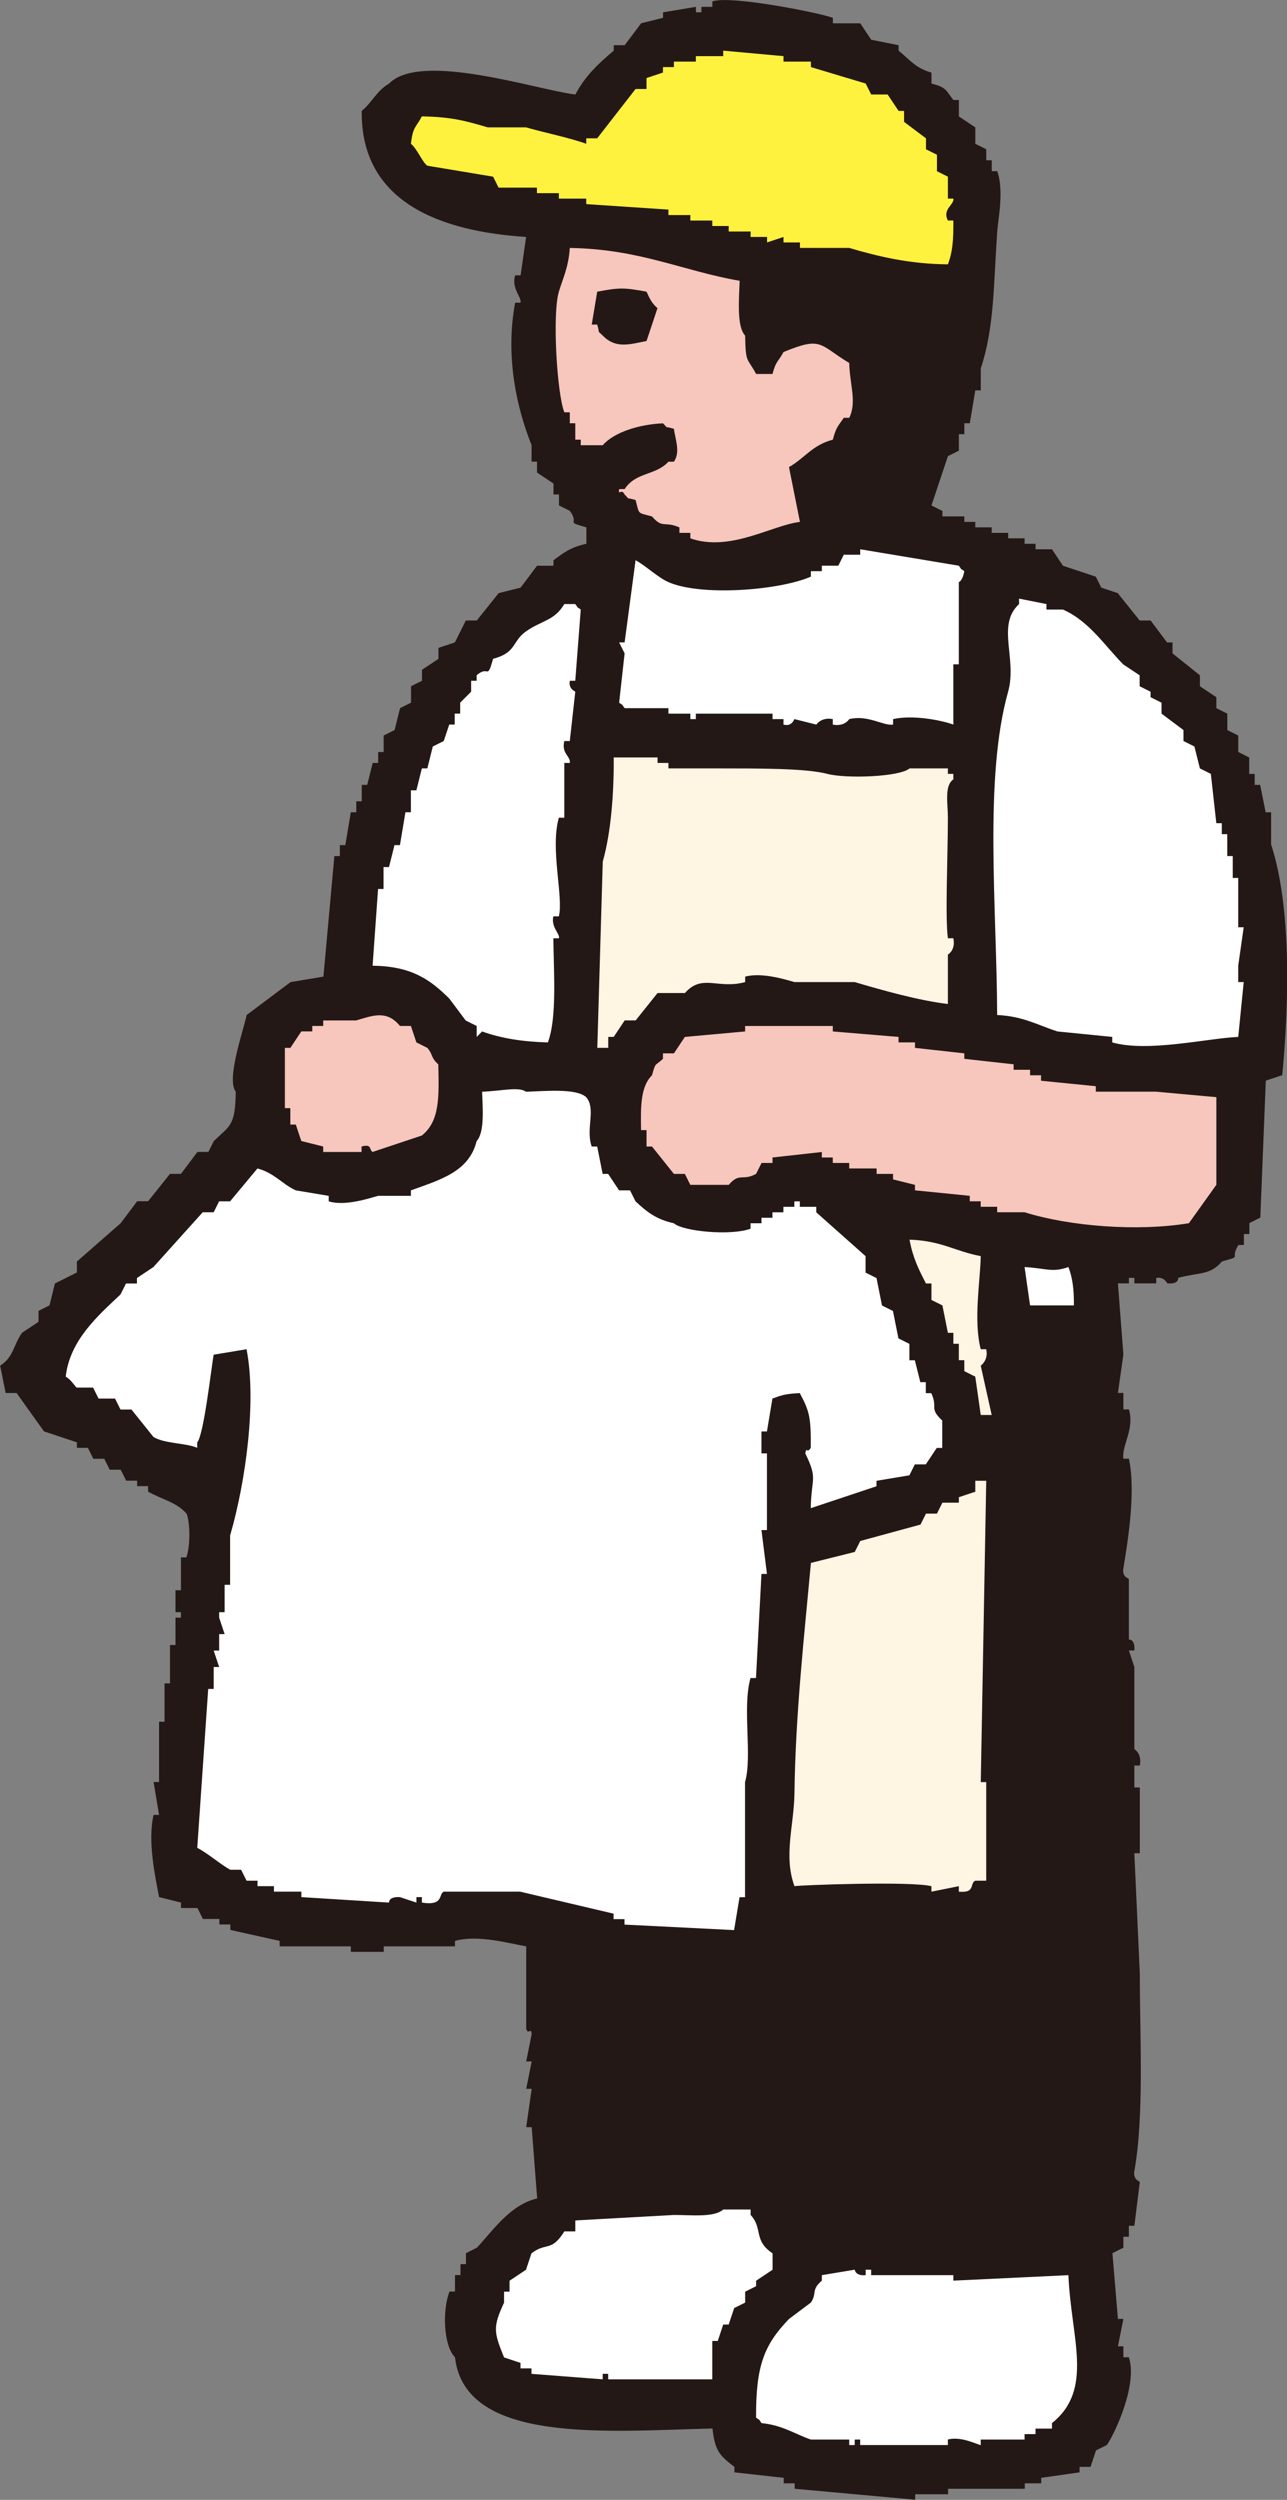
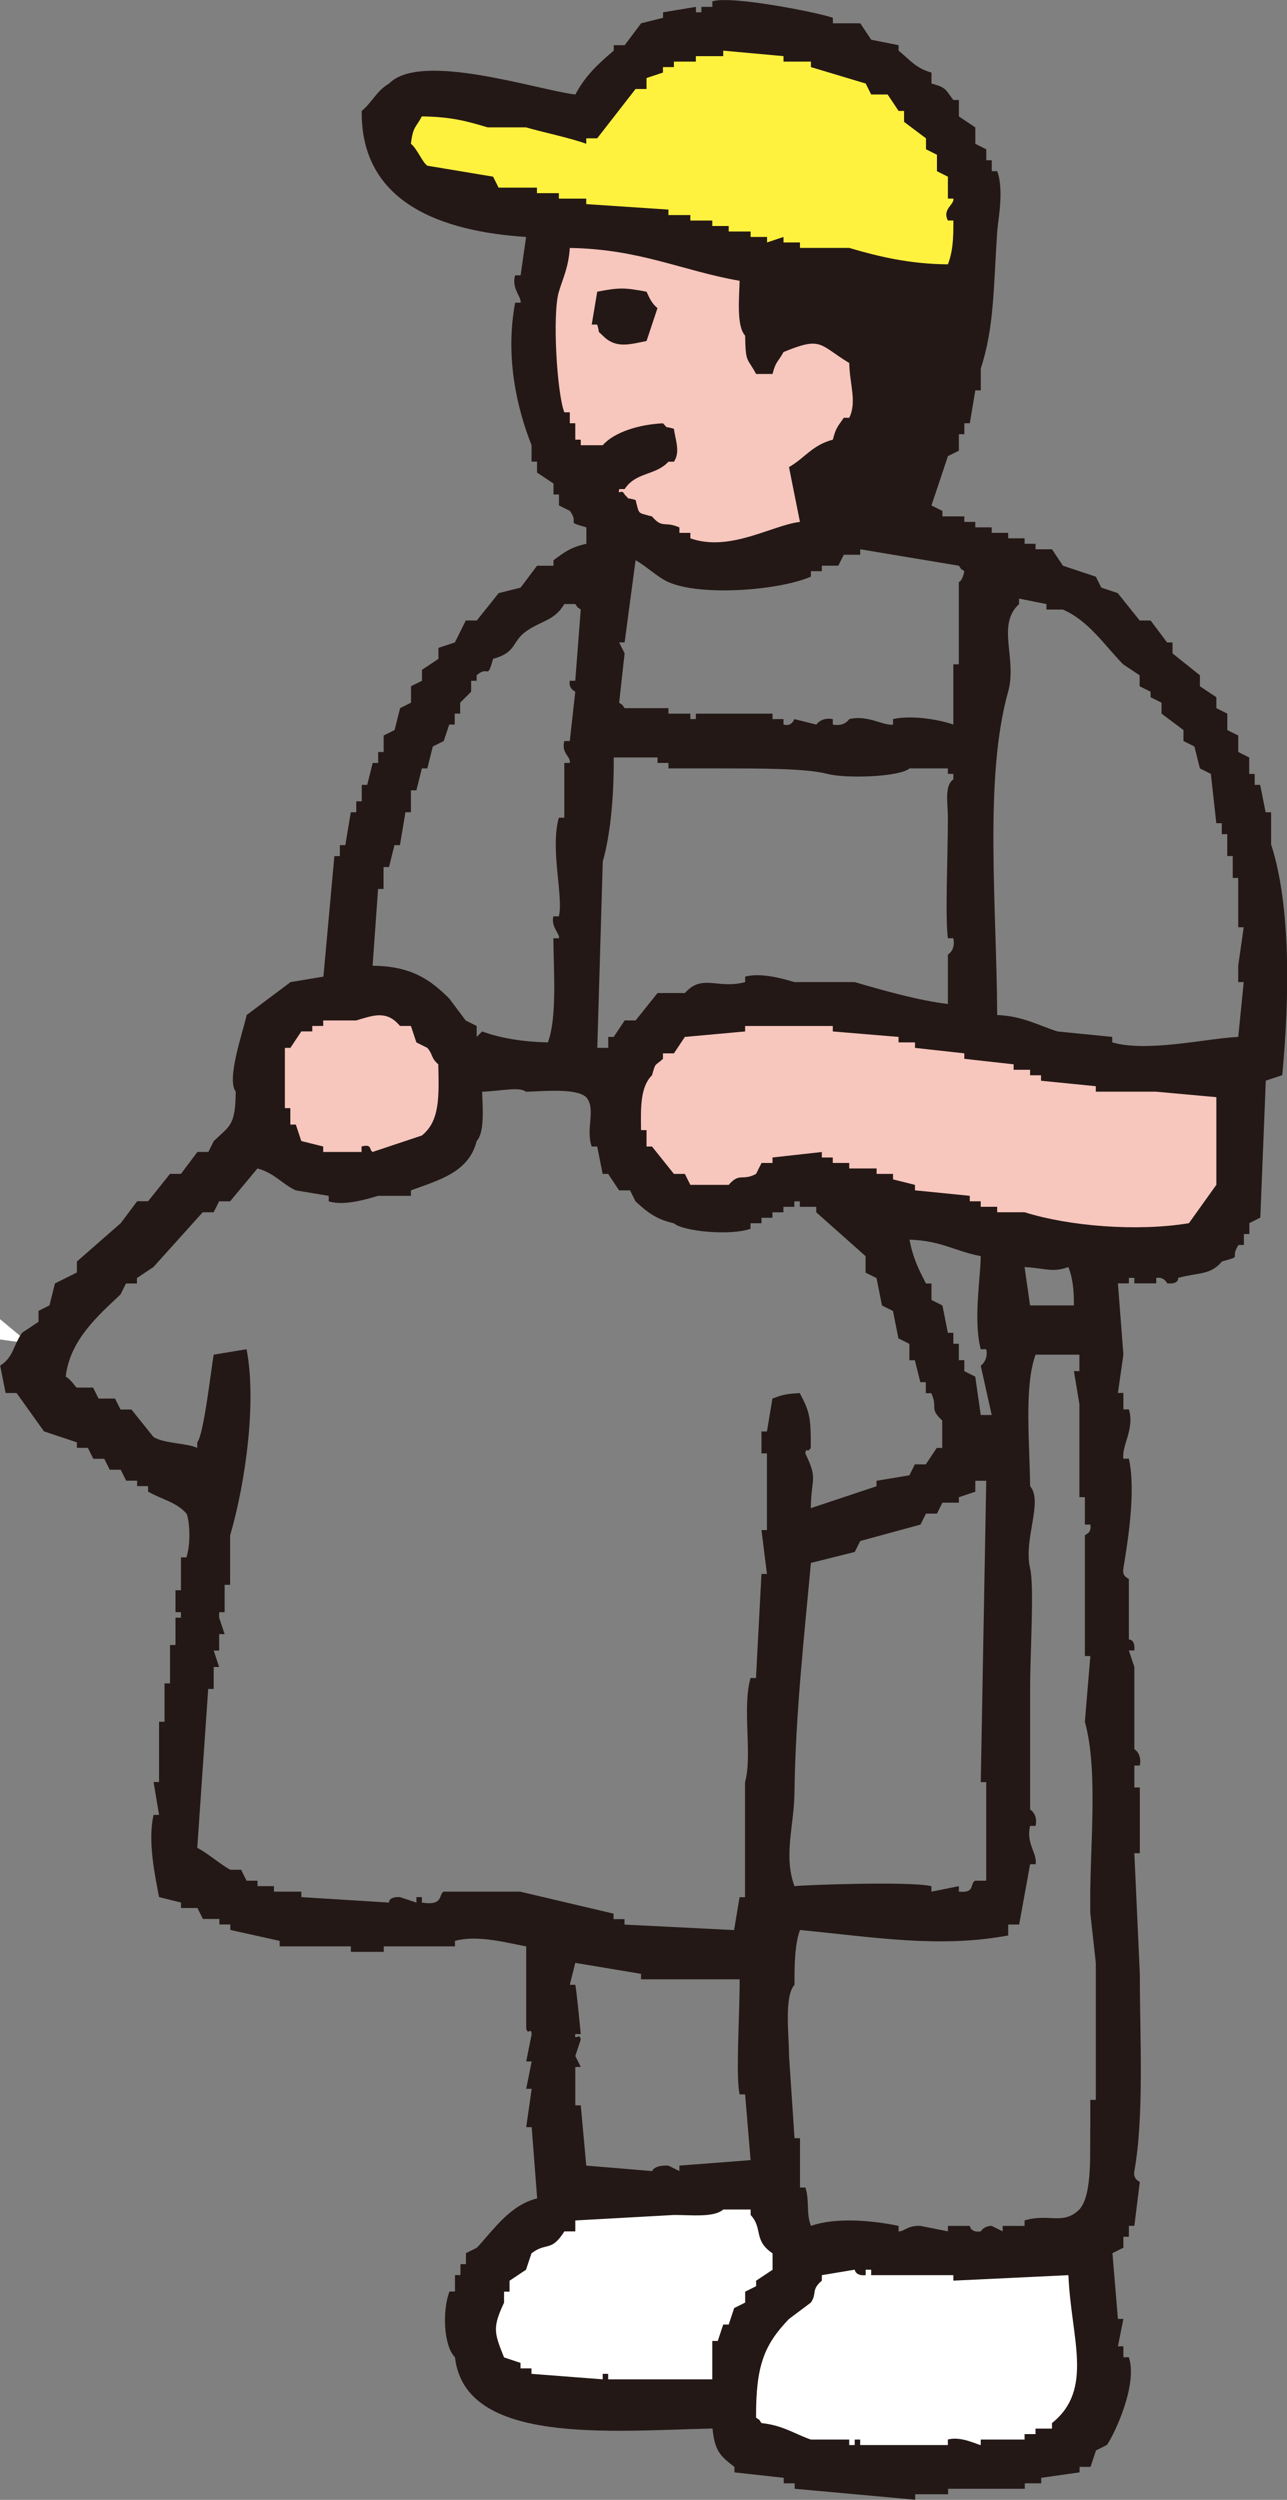
<svg xmlns="http://www.w3.org/2000/svg" id="_レイヤー_2" viewBox="0 0 47.238 91.75">
  <rect x="0" y="0" width="47.238" height="91.75" fill="#808080" stroke="none" />
  <defs>
    <style>.cls-1{fill:#fff5e3;}.cls-1,.cls-2,.cls-3,.cls-4,.cls-5{fill-rule:evenodd;stroke-width:0px;}.cls-2{fill:#231815;}.cls-3{fill:#fff23f;}.cls-4{fill:#fff;}.cls-5{fill:#f7c6bd;}</style>
  </defs>
  <g id="_レイヤー_1-2">
    <path class="cls-4" d="M20.905,80.301l7.585-.217.65,2.601,10.619-.433.65,5.851s.433,1.625-3.901,2.276c-4.334.65-9.102-.325-9.102-.325l-.542-1.95s-7.368.542-8.235-.542-1.625-1.084-1.3-2.492,3.576-4.768,3.576-4.768Z" />
-     <path class="cls-2" d="M34.559,49.31c.542.108,5.851-.433,5.851-.433l.65,30.558s-1.192,2.817-1.3,2.817-7.26.108-7.26.108l-3.359.325-.65-2.601-7.585.217-.975-12.136,14.629-18.855Z" />
-     <path class="cls-4" d="M12.778,35.765s.867-5.31,1.95-7.802,2.059-4.118,4.226-5.851c2.167-1.734,7.802-2.926,8.127-3.034s7.152.542,10.077,1.3,5.635,4.226,7.152,5.851c1.517,1.625,2.167,8.344,2.167,8.344l-.217,4.226-6.068.975.217,9.102h-8.235l-19.396-13.112Z" />
-     <polygon class="cls-1" points="22.097 26.771 35.751 27.53 35.751 38.908 36.834 47.685 36.943 70.332 21.664 69.465 20.905 38.691 22.097 26.771" />
-     <path class="cls-4" d="M1.076,49.31l9.427-8.344,7.043-2.276,6.827,1.409,7.585,4.334,3.684,8.56-4.009,2.709-2.817,1.192-.759,14.845s-7.694-1.084-10.619-1.3c-2.926-.217-6.502.108-9.319-.759-2.817-.867-2.167-1.95-2.167-1.95l1.734-13.328-6.502-3.576-.108-1.517Z" />
+     <path class="cls-4" d="M1.076,49.31s-7.694-1.084-10.619-1.3c-2.926-.217-6.502.108-9.319-.759-2.817-.867-2.167-1.95-2.167-1.95l1.734-13.328-6.502-3.576-.108-1.517Z" />
    <path class="cls-5" d="M9.528,39.449s.325-1.842,2.059-2.709,3.576-.542,4.551.433,1.625,4.659-.433,5.635-4.443.325-5.526-.433c-1.084-.759-.65-2.926-.65-2.926Z" />
    <path class="cls-5" d="M22.639,40.533s.433-2.817,2.817-3.468c2.384-.65,20.047,2.492,20.047,2.492,0,0,.433,4.985-1.084,5.851s-14.954-2.384-14.954-2.384c0,0-2.601,1.625-4.659.867s-2.167-3.359-2.167-3.359Z" />
    <path class="cls-5" d="M19.497,10.084l1.409-1.95,12.786,2.926-1.3,5.743s-1.625,3.034-4.118,3.793-5.743-.975-7.043-2.601-1.842-5.093-1.842-5.093l.108-2.817Z" />
    <path class="cls-3" d="M14.404,5.966s-1.084-.759.217-1.734c1.3-.975,7.043.108,7.043.108,0,0,3.034-4.334,6.285-3.576s6.502,2.492,7.152,4.226.433,5.743.433,5.743l-19.18-3.468-1.95-1.3Z" />
    <path class="cls-2" d="M46.655,31.018v-1.207h-.201c-.067-.335-.134-.67-.201-1.005h-.201v-.402h-.201v-.603c-.134-.067-.268-.134-.402-.201v-.604c-.134-.067-.268-.134-.402-.201v-.603c-.134-.067-.268-.134-.402-.201v-.402c-.201-.134-.402-.268-.604-.402v-.402c-.335-.268-.67-.536-1.005-.805v-.402h-.201c-.201-.268-.402-.537-.603-.805h-.402c-.268-.335-.536-.67-.805-1.005-.201-.067-.402-.134-.603-.201-.067-.134-.134-.268-.201-.402-.402-.134-.804-.268-1.207-.402-.134-.201-.268-.402-.402-.604h-.603v-.201h-.402v-.201h-.604v-.201h-.603v-.201h-.604v-.201h-.402v-.201h-.804v-.201c-.134-.067-.268-.134-.402-.201.201-.603.402-1.207.604-1.81.134-.067.268-.134.402-.201v-.604h.201v-.402h.201c.067-.402.134-.805.201-1.207h.201v-.805c.501-1.508.466-3.04.604-5.027.029-.428.257-1.504,0-2.212h-.201v-.402h-.201v-.402c-.134-.067-.268-.134-.402-.201v-.603c-.201-.134-.402-.268-.603-.402v-.603h-.201c-.293-.369-.244-.459-.805-.604v-.402c-.598-.17-.787-.469-1.207-.804v-.201c-.335-.067-.67-.134-1.005-.201-.134-.201-.268-.402-.402-.603h-1.005v-.201c-.502-.187-3.743-.833-4.424-.604v.201h-.402v.201h-.201v-.201c-.402.067-.805.134-1.207.201v.201c-.268.067-.537.134-.805.201-.201.268-.402.536-.603.804h-.402v.201c-.568.479-1.047.923-1.408,1.609-1.378-.161-5.674-1.597-6.837-.402-.466.272-.616.683-1.005,1.005-.042,3.384,2.944,4.425,6.033,4.625-.067.469-.134.938-.201,1.408h-.201c-.144.48.234.783.201,1.005h-.201c-.362,1.935.037,3.809.603,5.229v.604h.201v.402c.201.134.402.268.604.402v.402h.201v.402c.134.067.268.134.402.201.374.523-.216.365.604.604v.603c-.576.123-.817.316-1.207.604v.201h-.604c-.201.268-.402.536-.603.804-.268.067-.537.134-.805.201-.268.335-.536.67-.804,1.005h-.402c-.134.268-.268.537-.402.805-.201.067-.402.134-.603.201v.402c-.201.134-.402.268-.604.402v.402c-.134.067-.268.134-.402.201v.603c-.134.067-.269.134-.402.201-.067.268-.134.536-.201.804-.134.067-.268.134-.402.201v.604h-.201v.402h-.201c-.067.269-.134.537-.201.805h-.201v.603h-.201v.402h-.201c-.067.402-.134.805-.201,1.207h-.201v.402h-.201c-.134,1.475-.268,2.95-.402,4.424-.402.067-.805.134-1.207.201-.536.402-1.073.804-1.609,1.207-.145.647-.749,2.362-.402,2.815-.016,1.249-.205,1.237-.804,1.81-.067.134-.134.268-.201.402h-.402l-.604.804h-.402c-.268.335-.536.67-.804,1.005h-.402c-.201.268-.402.537-.603.805-.536.469-1.073.938-1.609,1.408v.402c-.268.134-.537.268-.805.402-.067.268-.134.537-.201.805-.134.067-.269.134-.402.201v.402c-.201.134-.402.268-.604.402-.342.491-.301.881-.804,1.207.067.335.134.67.201,1.005h.402c.335.469.67.938,1.006,1.408.402.134.804.268,1.207.402v.201h.402c.067.134.134.268.201.402h.402c.067.134.134.269.201.402h.402c.067.134.134.268.201.402h.402v.201h.402v.201c.513.291,1.039.385,1.408.804.078.102.198.976,0,1.609h-.201v1.207h-.201v.804h.201v.201h-.201v1.005h-.201v1.408h-.201v1.408h-.201v2.212h-.201c.067.402.134.804.201,1.207h-.201c-.228.977.071,2.316.201,3.016.269.067.537.134.805.201v.201h.604c.067.134.134.268.201.402h.604v.201h.402v.201c.603.134,1.207.268,1.81.402v.201h2.614v.201h1.207v-.201h2.614v-.201c.863-.237,2.015.101,2.615.201v3.017c.074.274.166-.081.201.201-.067.335-.134.67-.201,1.005h.201c-.067.335-.134.67-.201,1.005h.201l-.201,1.408h.201c.067.872.134,1.743.201,2.614-1,.244-1.599,1.154-2.212,1.81-.134.067-.268.134-.402.201v.402h-.201v.402h-.201v.604h-.201c-.263.662-.229,1.979.201,2.413.365,3.234,5.719,2.695,9.452,2.614.083.842.298,1.021.804,1.408v.201c.603.067,1.207.134,1.81.201v.201h.402v.201c1.475.134,2.95.268,4.424.402v-.201h1.207v-.201h2.815v-.201h.603v-.201c.469-.067.939-.134,1.408-.201v-.201h.402c.067-.201.134-.402.201-.604.134-.067.268-.134.402-.201.314-.467,1.129-2.233.804-3.218h-.201v-.402h-.201c.067-.335.134-.67.201-1.005h-.201c-.067-.804-.134-1.609-.201-2.413.134-.067.269-.134.402-.201v-.402h.201v-.402h.201c.067-.536.134-1.072.201-1.608-.003-.021-.258-.087-.201-.402.364-2.013.201-4.892.201-7.24-.067-1.475-.134-2.949-.201-4.424h.201v-2.413h-.201v-.805h.201c.088-.439-.201-.601-.201-.604v-3.016c-.067-.201-.134-.402-.201-.604h.201c.038-.423-.201-.402-.201-.402v-2.212c-.012-.053-.256-.064-.201-.402.146-.887.471-2.823.201-4.022h-.201c-.073-.47.421-1.094.201-1.81h-.201v-.604h-.201c.067-.469.134-.938.201-1.408-.067-.871-.134-1.743-.201-2.614h.402v-.201h.201v.201h.804v-.201c.294-.048.402.201.402.201.448.042.402-.201.402-.201.8-.215,1.168-.089,1.609-.603.788-.223.265-.058.603-.604h.201v-.402h.201v-.402c.134-.067.268-.134.402-.201.067-1.676.134-3.352.201-5.027.201-.067.402-.134.604-.201.257-2.723.332-6.168-.402-8.446ZM35.192,20.762c.172.227-.027.031.201.201-.062.364-.201.402-.201.402v3.017h-.201v2.212c-.436-.161-1.487-.367-2.212-.201v.201c-.356.055-.927-.368-1.608-.201-.003 0-.165.286-.604.201v-.201c-.424-.084-.604.201-.604.201-.268-.067-.536-.134-.804-.201-.015.002-.084.286-.402.201v-.201h-.402v-.201h-2.815v.201h-.201v-.201h-.805v-.201h-1.608c-.172-.227.027-.031-.201-.201.067-.603.134-1.207.201-1.81-.067-.134-.134-.268-.201-.402h.201c.134-1.005.268-2.011.402-3.017.385.211.821.635,1.206.804,1.197.527,4.057.308,5.229-.201v-.201h.402v-.201h.604c.067-.134.134-.268.201-.402h.603v-.201c1.207.201,2.414.402,3.62.604ZM24.534,28.001v.201h1.81c1.556.001,3.234-.005,4.022.201.697.183,2.666.111,3.017-.201h1.408v.201h.201v.201c-.337.236-.201.872-.201,1.408-.001,1.415-.104,3.646,0,4.424h.201c.09.444-.198.592-.201.603v1.81c-1.061-.124-2.456-.519-3.418-.804h-2.212c-.305-.087-1.2-.369-1.81-.201v.201c-1.006.273-1.579-.319-2.212.402h-1.005c-.268.335-.536.67-.804,1.005h-.402c-.134.201-.268.402-.402.604h-.201v.402h-.402c.067-2.279.134-4.559.201-6.837.298-1.054.411-2.474.402-3.821h1.609v.201h.402ZM19.708,7.087v-.201h-1.408c-.067-.134-.134-.268-.201-.402-.805-.134-1.609-.269-2.414-.402-.18-.12-.374-.625-.603-.805.078-.649.182-.587.402-1.005,1.104.016,1.655.178,2.414.402h1.408c.58.171,1.614.385,2.212.603v-.201h.402c.469-.604.938-1.207,1.408-1.81h.402v-.402c.201-.067.402-.134.604-.201v-.201h.402v-.201h.805v-.201h1.005v-.201c.737.067,1.475.134,2.212.201v.201h1.006v.201c.67.201,1.34.402,2.011.604.067.134.134.268.201.402h.604c.134.201.268.402.402.603h.201v.402c.268.201.537.402.805.604v.402c.134.067.268.134.402.201v.604c.134.067.268.134.402.201v.804h.201c.041.226-.419.385-.201.804h.201c.003.723-.025,1.143-.201,1.609-1.387-.012-2.527-.278-3.62-.603h-1.81v-.201h-.604v-.201c-.201.067-.402.134-.603.201v-.201h-.604v-.201h-.804v-.201h-.603v-.201h-.805v-.201h-.805v-.201c-1.005-.067-2.011-.134-3.016-.201v-.201h-1.005v-.201h-.805ZM21.316,16.338v-.201h-.201v-.603h-.201v-.402h-.201c-.268-.67-.447-3.596-.201-4.424.141-.477.355-.886.402-1.608,2.585.042,4.131.841,6.234,1.206-.02.658-.117,1.668.201,2.011.021,1.046.072.785.402,1.408h.604c.124-.488.212-.442.402-.804,1.425-.587,1.299-.27,2.414.402.012.775.288,1.425,0,2.011h-.201c-.221.328-.279.337-.402.804-.747.192-1.029.674-1.609,1.006.134.67.269,1.34.402,2.011-1.039.124-2.559,1.113-4.022.604v-.201h-.402v-.201c-.561-.244-.612.058-1.005-.402-.547-.153-.458-.048-.603-.603-.402-.121-.173.028-.402-.201-.126-.255-.247.08-.201-.201h.201c.42-.637,1.13-.487,1.608-1.005h.201c.252-.367.035-.861,0-1.207-.401-.121-.173.028-.402-.201-.85.035-1.792.319-2.212.804h-.804ZM13.876,32.627h.201v-.804h.201c.067-.268.134-.537.201-.805h.201c.067-.402.134-.804.201-1.207h.201v-.804h.201c.067-.268.134-.537.201-.805h.201c.067-.268.134-.536.201-.804.134-.067.268-.134.402-.201.067-.201.134-.402.201-.604h.201v-.402h.201v-.402l.402-.402v-.402h.201v-.201c.455-.394.375.219.604-.604.869-.229.692-.642,1.207-1.005.574-.406,1.044-.388,1.408-1.005h.402c.172.227-.027.031.201.201-.067.871-.134,1.743-.201,2.614h-.201c-.055.312.198.384.201.402-.067.604-.134,1.207-.201,1.81h-.201c-.116.466.241.555.201.804h-.201v2.011h-.201c-.327,1.15.179,2.92,0,3.62h-.201c-.099.392.267.666.201.805h-.201c.01,1.236.139,2.908-.201,3.821-.892-.02-1.734-.15-2.413-.402l-.201.201v-.402c-.134-.067-.268-.134-.402-.201-.201-.268-.402-.536-.603-.804-.709-.707-1.395-1.188-2.815-1.207.067-.938.134-1.877.201-2.815ZM10.457,38.459h.201c.134-.201.268-.402.402-.604h.402v-.201h.402v-.201h1.207c.633-.188,1.124-.386,1.609.201h.402c.067.201.134.402.201.604.134.067.268.134.402.201.208.235.125.366.402.603.03,1.225.051,2.09-.604,2.614-.603.201-1.207.402-1.81.604-.134-.096-.014-.303-.402-.201v.201h-1.408v-.201c-.268-.067-.536-.134-.804-.201-.067-.201-.134-.402-.201-.603h-.201v-.604h-.201v-2.212ZM19.105,69.427h-2.815c-.205.086.014.53-.805.402v-.201h-.201v.201c-.201-.067-.402-.134-.604-.201-.429-.025-.402.201-.402.201-1.072-.067-2.145-.134-3.217-.201v-.201h-1.006v-.201h-.603v-.201h-.402c-.067-.134-.134-.268-.201-.402h-.402c-.387-.219-.801-.591-1.207-.804.134-1.944.268-3.888.402-5.832h.201v-.804h.201c-.067-.201-.134-.402-.201-.604h.201v-.603h.201c-.067-.201-.134-.402-.201-.604v-.201h.201v-1.005h.201v-1.81c.576-1.979.976-4.931.603-6.837-.402.067-.804.134-1.207.201-.094.538-.363,2.945-.603,3.218v.201c-.402-.182-1.215-.151-1.609-.402-.268-.335-.537-.67-.805-1.005h-.402c-.067-.134-.134-.268-.201-.402h-.604c-.067-.134-.134-.268-.201-.402h-.603c-.049-.027-.205-.296-.402-.402.151-1.357,1.223-2.27,2.011-3.017.067-.134.134-.268.201-.402h.402v-.201c.201-.134.402-.268.604-.402.603-.67,1.207-1.341,1.81-2.011h.402c.067-.134.134-.268.201-.402h.402c.335-.402.67-.804,1.005-1.207.634.173.918.586,1.408.805.402.067.804.134,1.207.201v.201c.588.191,1.525-.121,1.81-.201h1.207v-.201c1.066-.389,2.131-.675,2.413-1.81.295-.32.223-1.186.201-1.81.719-.028,1.351-.194,1.609,0,.691-.02,1.846-.137,2.212.201.37.434-.03,1.16.201,1.81h.201c.067.335.134.67.201,1.005h.201c.134.201.269.402.402.604h.402c.067.134.134.268.201.402.405.378.754.663,1.407.805.326.297,2.083.468,2.815.201v-.201h.402v-.201h.402v-.201h.402v-.201h.402v-.201h.201v.201h.603v.201c.604.536,1.207,1.073,1.81,1.609v.604c.134.067.268.134.402.201.067.335.134.67.201,1.006.134.067.268.134.402.201.067.335.134.67.201,1.006.134.067.268.134.402.201v.603h.201c.067.268.134.537.201.804h.201v.402h.201c.256.559-.095.539.402,1.005v1.006h-.201c-.134.201-.268.402-.402.603h-.402c-.067.134-.134.268-.201.402-.402.067-.804.134-1.207.201v.201c-.804.268-1.609.536-2.413.804.022-1.139.269-1.05-.201-2.011.058-.278.047.038.201-.201.012-1.133-.049-1.344-.402-2.011-.528.024-.683.08-1.005.201-.067.402-.134.805-.201,1.207h-.201v.804h.201v2.815h-.201c.067.537.134,1.073.201,1.609h-.201c-.067,1.273-.134,2.547-.201,3.821h-.201c-.312,1.102.076,2.843-.201,3.821v4.223h-.201c-.067.402-.134.805-.201,1.207-1.341-.067-2.682-.134-4.022-.201v-.201h-.402v-.201c-1.14-.268-2.279-.536-3.418-.805ZM35.997,49.519h.201c.092.403-.201.604-.201.604.134.603.268,1.207.402,1.81h-.402c-.067-.469-.134-.938-.201-1.408-.134-.067-.268-.134-.402-.201v-.402h-.201v-.603h-.201v-.402h-.201c-.067-.335-.134-.67-.201-1.005-.134-.067-.268-.134-.402-.201v-.604h-.201c-.276-.531-.485-.957-.604-1.609,1.186.041,1.653.423,2.614.604-.014.88-.276,2.362,0,3.418ZM36.198,65.406v3.62h-.402c-.216.096.022.462-.603.402v-.201c-.335.067-.67.134-1.006.201v-.201c-.764-.192-4.874-.038-5.027,0-.409-1.128-.015-2.219,0-3.419.036-2.907.368-5.857.604-8.446.536-.134,1.072-.269,1.609-.402.067-.134.134-.268.201-.402.738-.201,1.475-.402,2.212-.603.067-.134.134-.268.201-.402h.402c.067-.134.134-.268.201-.402h.604v-.201c.201-.067.402-.134.603-.201v-.402h.402c-.067,3.687-.134,7.374-.201,11.061h.201ZM21.115,75.461c.067-.201.134-.402.201-.604-.04-.281-.243.081-.201-.201h.201s-.152-1.61-.201-1.81h-.201c.067-.268.134-.536.201-.804.804.134,1.609.268,2.413.402v.201h3.62c.005,1.287-.152,3.584,0,4.223h.201c.067.804.134,1.609.201,2.413-.871.067-1.743.134-2.614.201v.201c-.134-.067-.268-.134-.402-.201-.528-.027-.593.198-.603.201-.804-.067-1.609-.134-2.413-.201-.067-.737-.134-1.475-.201-2.212h-.201v-1.408h.201c-.067-.134-.134-.268-.201-.402ZM27.349,84.51c-.134.067-.268.134-.402.201-.067.201-.134.402-.201.604h-.201c-.067.201-.134.402-.201.603h-.201v1.408h-3.821v-.201h-.201v.201c-.871-.067-1.743-.134-2.614-.201v-.201h-.402v-.201c-.201-.067-.402-.134-.604-.201-.37-.917-.424-1.099,0-2.011v-.402h.201v-.402c.201-.134.402-.268.604-.402.067-.201.134-.402.201-.603.559-.426.719-.031,1.207-.805h.402v-.402c1.207-.067,2.414-.134,3.62-.201.641-.002,1.47.101,1.81-.201h1.005v.201c.459.491.089.926.805,1.408v.603c-.201.134-.402.268-.604.402v.201c-.134.067-.268.134-.402.201v.402ZM38.611,88.934v.201h-.603v.201h-.402v.201h-1.609v.201c-.073.01-.725-.342-1.207-.201v.201h-3.218v-.201h-.201v.201h-.201v-.201h-1.408c-.562-.189-1.024-.525-1.81-.604-.172-.227.027-.031-.201-.201-.011-1.901.296-2.673,1.207-3.62.268-.201.537-.402.805-.604.233-.338-.003-.459.402-.804v-.201c.402-.067.805-.134,1.207-.201,0,0,.019.239.402.201v-.201h.201v.201h3.017v.201c1.407-.067,2.815-.134,4.223-.201.093,2.312.946,4.19-.604,5.43ZM40.22,77.07h-.201v.804c-.025,1.069.097,2.662-.402,3.218-.604.593-1.115.132-2.011.402v.201h-.804v.201c-.134-.067-.269-.134-.402-.201-.293-.004-.402.201-.402.201-.378.059-.402-.201-.402-.201h-.804v.201c-.335-.067-.67-.134-1.005-.201-.482-.026-.608.218-.805.201v-.201c-1.008-.211-2.33-.315-3.217,0-.183-.472-.045-.882-.201-1.408h-.201v-1.81h-.201c-.067-1.005-.134-2.011-.201-3.017,0-.771-.188-2.189.201-2.614-.007-.766.017-1.521.201-2.011,2.737.265,5.1.671,7.642.201v-.402h.402c.134-.737.268-1.475.402-2.212h.201c.073-.4-.359-.749-.201-1.408h.201c.093-.438-.201-.603-.201-.603v-4.424c0-1.344.157-3.747,0-4.424-.251-1.084.487-2.451,0-3.016-.01-1.507-.23-3.665.201-4.827h1.608v.604h-.201c.067.402.134.804.201,1.207v3.418h.201v1.006h.201c.056.335-.19.352-.201.402v4.424h.201c-.067.804-.134,1.609-.201,2.413.522,1.877.149,4.807.201,7.039.067.604.134,1.207.201,1.81v5.027ZM37.606,46.503c.82.049,1.007.211,1.609,0,.143.373.208.787.201,1.408h-1.609c-.067-.469-.134-.938-.201-1.408ZM44.644,43.486c-.335.469-.67.938-1.006,1.408-1.888.313-4.382.115-6.033-.402h-1.005v-.201h-.604v-.201h-.402v-.201c-.67-.067-1.341-.134-2.011-.201v-.201c-.268-.067-.536-.134-.805-.201v-.201h-.603v-.201h-1.005v-.201h-.604v-.201h-.402v-.201c-.603.067-1.207.134-1.81.201v.201h-.402c-.067.134-.134.269-.201.402-.511.273-.601-.065-1.005.402h-1.408c-.067-.134-.134-.268-.201-.402h-.402c-.268-.335-.536-.67-.804-1.005h-.201v-.603h-.201c-.016-.856-.02-1.602.402-2.011.138-.501.104-.327.402-.604v-.201h.402c.134-.201.269-.402.402-.604.737-.067,1.475-.134,2.212-.201v-.201h3.218v.201c.804.067,1.609.134,2.413.201v.201h.604v.201c.603.067,1.207.134,1.81.201v.201c.604.067,1.207.134,1.81.201v.201h.604v.201h.402v.201l2.011.201v.201h2.212c.737.067,1.475.134,2.212.201v3.218ZM45.649,36.046c-.067.67-.134,1.34-.201,2.011-1.095.044-3.331.576-4.625.201v-.201c-.67-.067-1.34-.134-2.011-.201-.699-.222-1.263-.561-2.212-.603-.016-3.981-.487-8.698.402-11.865.34-1.211-.439-2.447.402-3.217v-.201c.335.067.67.134,1.005.201v.201h.604c.949.413,1.531,1.318,2.212,2.011.201.134.402.268.604.402v.402c.134.067.268.134.402.201v.201c.134.067.268.134.402.201v.402c.268.201.536.402.805.603v.402c.134.067.268.134.402.201.067.268.134.536.201.804.134.067.268.134.402.201.067.603.134,1.207.201,1.81h.201v.402h.201v.804h.201v.804h.201v1.81h.201c-.067.469-.134.938-.201,1.408v.604h.201ZM23.73,12.517c.134-.402.268-.804.402-1.207-.204-.173-.284-.346-.402-.604-.813-.152-.995-.156-1.81,0-.067.402-.134.805-.201,1.207h.201c.121.401-.028.173.201.402.475.488.968.328,1.609.201Z" />
  </g>
</svg>